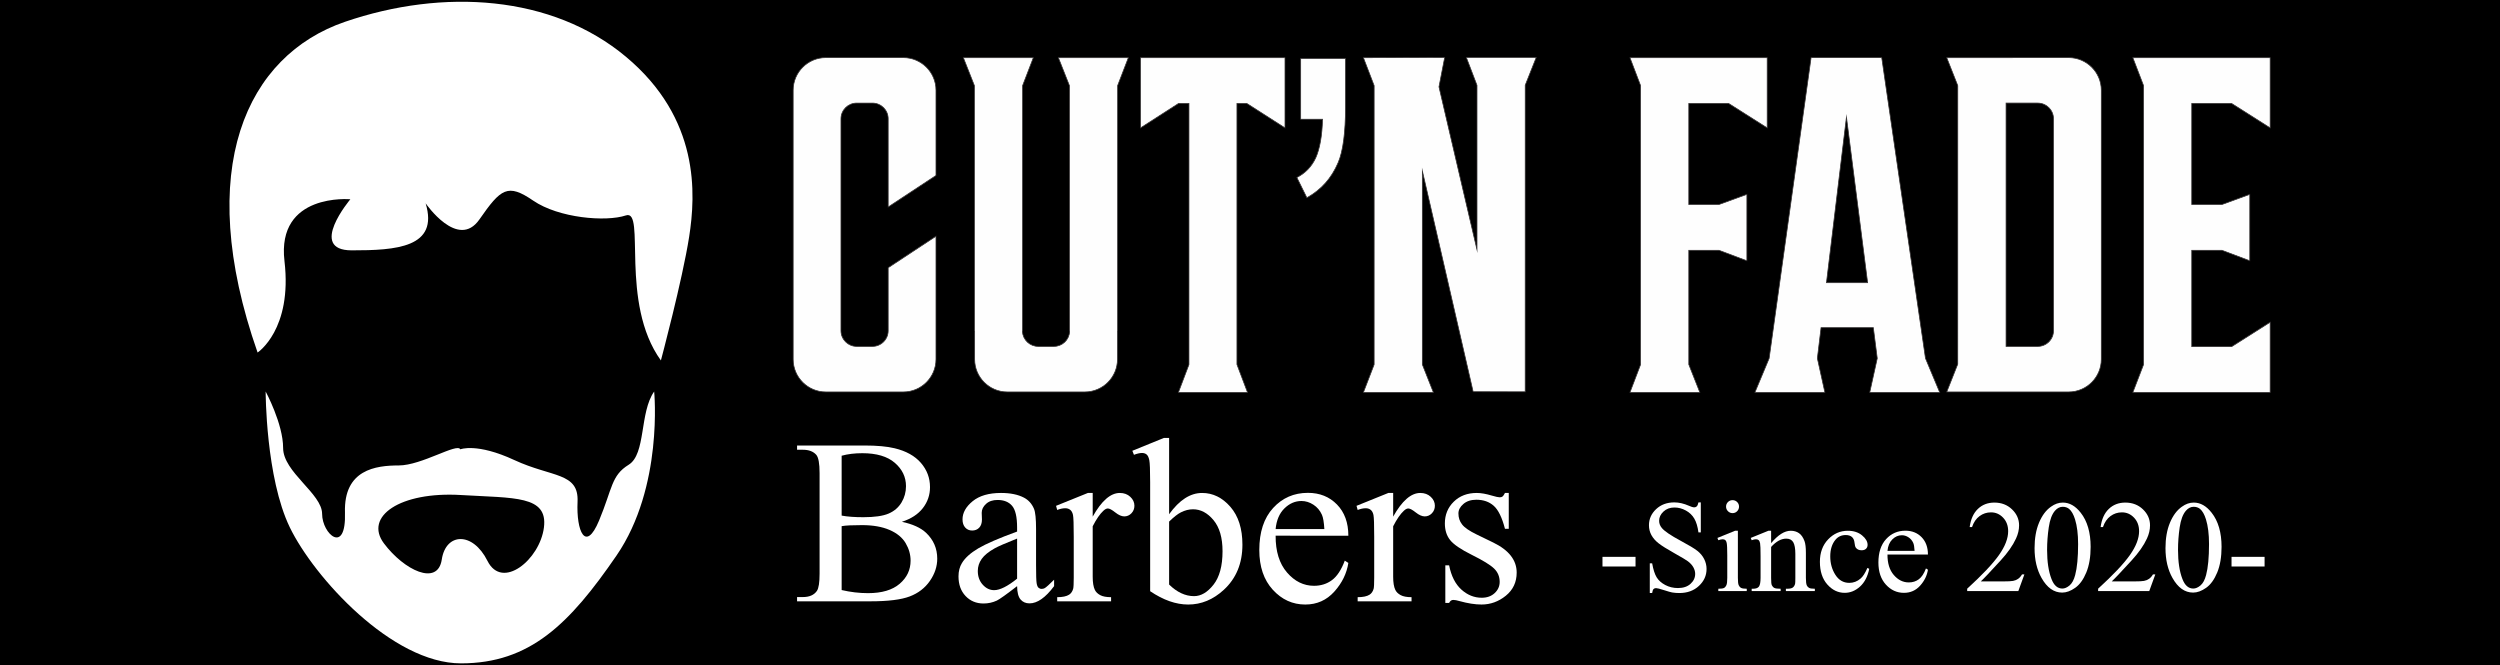
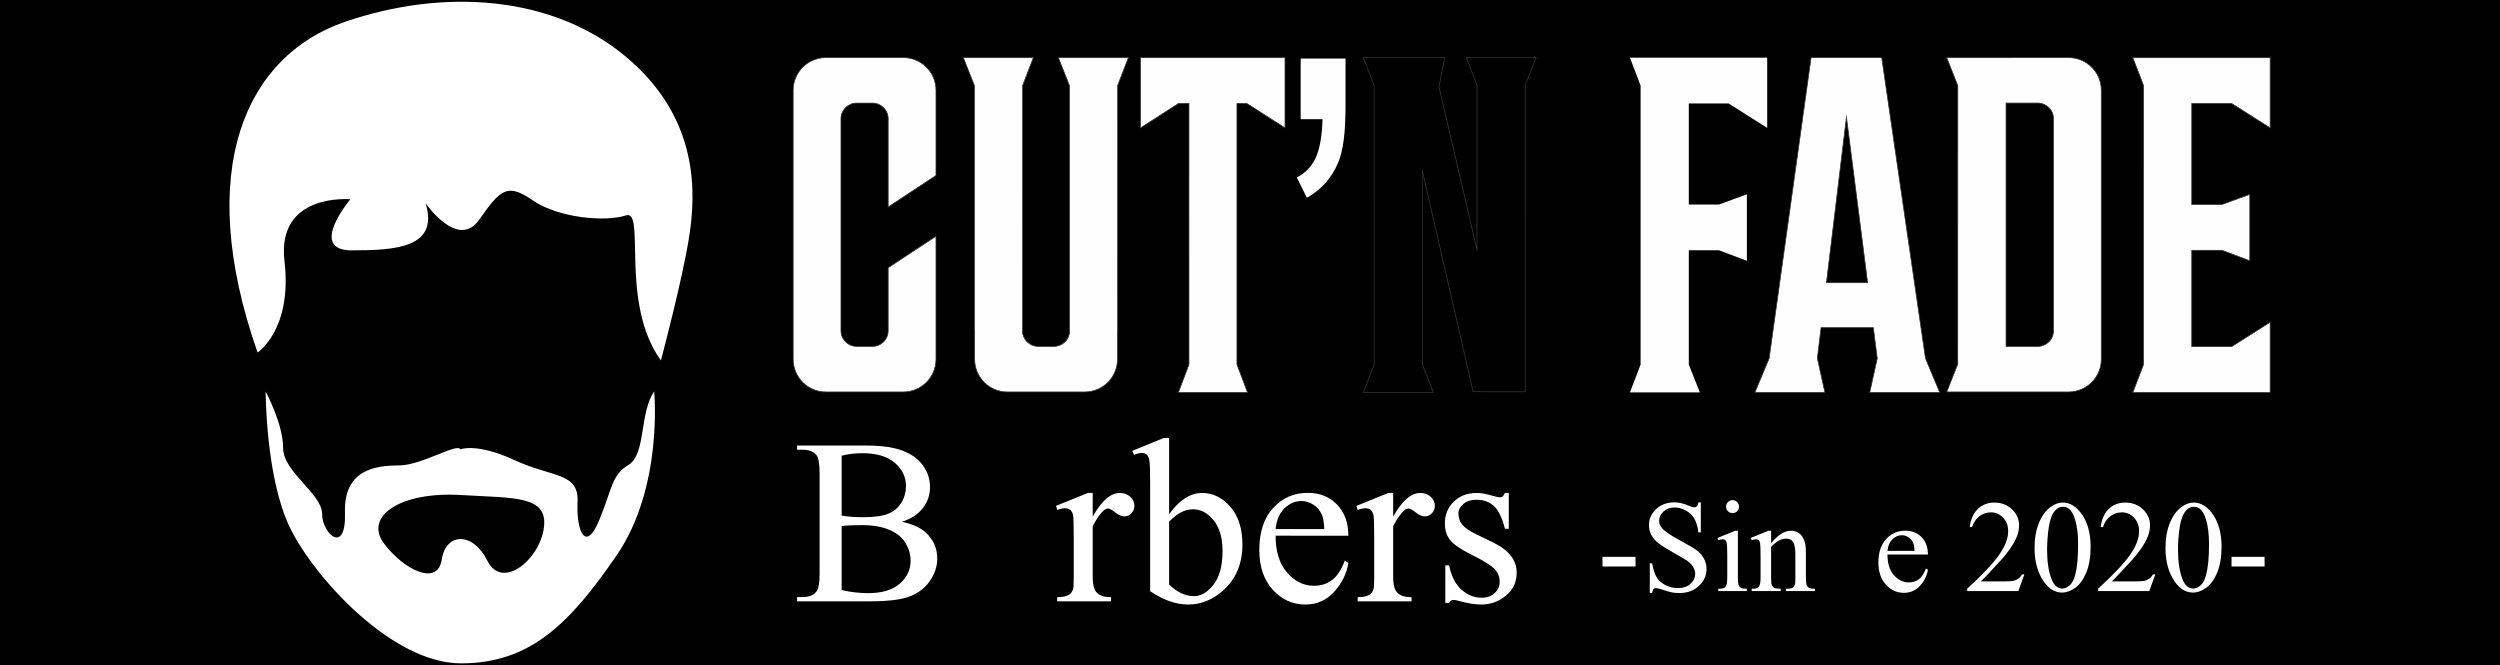
<svg xmlns="http://www.w3.org/2000/svg" version="1.2" viewBox="0 0 3909 1040" width="3909" height="1040">
  <style>
		.s0 { fill: #000000 } 
		.s1 { fill: #ffffff } 
		.s2 { fill: #fefefe } 
		.s3 { fill: #373435 } 
	</style>
  <g id="Layer 1">
    <path id="&lt;Path&gt;" class="s0" d="m3909 1040h-3909v-1040h3909z" />
    <g id="&lt;Group&gt;">
      <g id="&lt;Group&gt;">
        <g id="&lt;Group&gt;">
          <g id="&lt;Group&gt;">
            <path id="&lt;Path&gt;" class="s1" d="m1033.38 563.6c0 0 33.64-125.9 44.15-193.17 10.51-67.26 16.81-184.98-98.8-281.67-115.61-96.7-285.88-107.21-439.33-54.66-153.45 52.55-237.53 229.13-136.64 517.11 0 0 54.66-35.74 42.05-142.94-12.62-107.21 103-96.7 103-96.7 0 0-67.27 79.88 2.1 79.88 69.37 0 136.63-4.2 115.61-73.57 0 0 50.45 73.57 84.09 25.23 33.63-48.35 44.14-56.76 84.08-29.43 39.94 27.32 113.51 33.63 145.04 23.12 31.53-10.51-10.51 136.63 54.65 226.8z" />
          </g>
        </g>
        <g id="&lt;Group&gt;">
          <g id="&lt;Group&gt;">
            <path id="&lt;Compound Path&gt;" class="s1" d="m1022.87 612.17c-23.12 32.58-12.61 97.75-39.94 114.56-27.32 16.82-25.22 36.79-46.24 87.24-21.02 50.45-35.74 16.81-33.63-29.43 2.1-46.25-39.94-37.84-98.8-65.17-58.86-27.32-84.53-16.81-84.53-16.81-4.66-10.51-60.51 25.22-96.25 25.22-35.73 0-86.18 6.31-84.08 73.57 2.1 67.27-35.74 33.64-35.74 2.11 0-31.53-60.96-65.17-60.96-103 0-37.84-27.32-88.29-27.32-88.29 0 0 0 134.53 37.83 212.53 37.84 78 159.76 212.54 267.58 212.54 107.82 0 169.65-61.41 243.23-168.62 73.57-107.2 58.85-256.45 58.85-256.45zm-172.37 212.53c-6.3 50.23-65.16 98.57-88.28 52.33-23.12-46.25-65.17-44.14-71.47-2.1-6.31 42.04-58.86 16.81-90.39-25.23-31.53-42.04 25.2-81.41 120.43-75.67 83.32 5.02 136.02 0.45 129.71 50.67z" />
          </g>
        </g>
      </g>
      <g id="&lt;Group&gt;">
        <g id="&lt;Group&gt;">
-           <path id="&lt;Path&gt;" fill-rule="evenodd" class="s2" d="m2309.41 133.34l-16.67-43.51h109.34l-17.29 43.51v479.27l-81.39-0.12-79.43-345.3v302.76l17.29 43.64h-109.46l16.79-43.64v-51.35-384.77l-16.79-43.64 127.11-0.36-8.95 45.96 59.45 254.71z" />
          <path id="&lt;Compound Path&gt;" class="s3" d="m2242.12 614.18h-111.18l17.06-44.34v-435.9l-17.06-44.33 0.85-0.01 127.83-0.36-0.14 0.7-8.92 45.84 58.26 249.63v-251.96l-16.94-44.21h111.06l-0.31 0.8-17.25 43.41v479.75h-0.59l-81.85-0.13-0.11-0.45-78.27-340.25v297.47zm-109.47-1.18h107.75l-17.01-43.04v-307.94l80.48 349.88 80.34 0.13 0.04-478.91 16.96-42.7h-107.61l16.4 42.92v262.27l-60.64-259.8 8.84-45.39-125.55 0.36 16.53 43.05-0.04 436.34z" />
        </g>
        <g id="&lt;Group&gt;">
          <path id="&lt;Compound Path&gt;" fill-rule="evenodd" class="s2" d="m3153.34 612.86h-6.37-103.09l17.29-43.64v-50.62-334.15-50.62l-17.29-43.64h102.97l0.12-0.12h87.64c28.07 0 50.99 22.92 50.99 50.99v420.8c0 27.95-22.92 51-50.99 51zm-16.67-451.7v23.29 334.15 23.04h49.52c13.48 0 24.64-11.03 24.64-24.52v-331.44c0-13.48-11.16-24.52-24.64-24.52z" />
          <path id="&lt;Compound Path&gt;" class="s3" d="m3234.61 613.45h-191.59l17.56-44.34v-435.17l-17.56-44.34h103.58l0.12-0.12h87.89c28.44 0 51.58 23.14 51.58 51.58v420.8c0 28.45-23.14 51.59-51.58 51.59zm-189.86-1.18h189.86c27.79 0 50.4-22.61 50.4-50.41v-420.8c0-27.79-22.61-50.4-50.4-50.4h-87.4l-0.12 0.12h-102.34l17.01 43.05-0.05 435.61zm141.45-70.04h-50.11v-381.65h50.11c13.91 0 25.23 11.26 25.23 25.1v331.44c0 13.85-11.32 25.11-25.23 25.11zm-48.93-1.18h48.93c13.26 0 24.05-10.73 24.05-23.93v-331.44c0-13.19-10.79-23.92-24.05-23.92h-48.93z" />
        </g>
        <g id="&lt;Group&gt;">
          <path id="&lt;Path&gt;" fill-rule="evenodd" class="s2" d="m1783.32 90.19v109.83l59.44-38.24h16.31v23.41 333.41 51.35l-16.55 43.64h3.8 99.53 4.78l-16.55-43.64v-51.35-333.41-23.41h15.45l59.69 38.24v-109.83c-76.36 0-149.42 0-225.9 0z" />
          <path id="&lt;Compound Path&gt;" class="s3" d="m1951.48 614.18h-109.81l0.3-0.8 16.51-43.53v-407.48h-15.54l-60.21 38.73v-111.5h227.08v111.49l-60.45-38.72h-14.69v407.48zm-108.11-1.18h106.41l-16.29-43.05v-408.76h16.21l0.14 0.09 58.79 37.67v-108.17h-224.73v108.16l58.69-37.75h17.06l-0.04 408.97z" />
        </g>
        <g id="&lt;Group&gt;">
          <path id="&lt;Path&gt;" fill-rule="evenodd" class="s2" d="m2033.74 186.42v-94.88h70.11v75.39c0 40.32-3.8 69.62-11.64 87.64-10.3 24.14-26.48 42.29-48.79 54.67l-15.69-31.75c13.48-6.99 23.29-17.28 29.66-31.01 6.13-13.85 9.81-33.83 10.55-60.06z" />
-           <path id="&lt;Compound Path&gt;" class="s3" d="m2043.17 310.05l-0.27-0.55-15.95-32.27 0.51-0.26c13.41-6.95 23.02-17 29.4-30.74 6.19-13.99 9.72-33.92 10.47-59.22h-34.18v-96.06h71.29v75.98c0 41.06-3.83 69.81-11.7 87.87-10.28 24.11-26.78 42.6-49.03 54.95zm-14.66-32.3l15.16 30.67c22.05-12.37 37.76-30.07 48-54.08 7.69-17.67 11.59-47.08 11.59-87.41v-74.8h-68.94v93.7h34.22l-0.02 0.61c-0.72 25.74-4.28 46.03-10.59 60.28-6.41 13.81-16.04 23.97-29.42 31.03z" />
        </g>
        <g id="&lt;Group&gt;">
          <path id="&lt;Path&gt;" fill-rule="evenodd" class="s2" d="m1747.52 133.83l16.8-43.64h-109.46l17.28 43.64v384.77h0.24c-0.73 12.87-11.52 23.04-24.51 23.04h-24.52c-13.11 0-23.78-10.17-24.63-23.04h0.24v-384.77l16.79-43.64h-109.46l17.29 43.64v384.77h0.37v43.26c0 27.95 22.92 51 50.99 51h121.35c28.07 0 50.99-23.05 50.99-51v-43.26h0.24z" />
          <path id="&lt;Compound Path&gt;" class="s3" d="m1696.29 613.45h-121.35c-28.44 0-51.58-23.14-51.58-51.59v-42.68h-0.37v-385.24l-17.56-44.34h111.18l-17.06 44.34v385.24h-0.2c1.15 12.32 11.57 21.87 24 21.87h24.52c12.49 0 22.86-9.56 23.88-21.87h-0.2v-385.24l-17.56-44.34h111.18l-17.06 44.34v385.24h-0.24v42.68c0 28.45-23.14 51.59-51.58 51.59zm-172.13-95.45h0.37v43.86c0 27.8 22.61 50.41 50.41 50.41h121.35c27.79 0 50.4-22.61 50.4-50.41v-43.86h0.25l0.04-384.38 16.48-42.84h-107.74l17.01 43.05v384.17h0.27l-0.03 0.63c-0.76 13.23-11.78 23.6-25.1 23.6h-24.52c-13.26 0-24.34-10.37-25.22-23.6l-0.04-0.63h0.29l0.04-384.38 16.48-42.84h-107.74l17 43.05z" />
        </g>
        <g id="&lt;Group&gt;">
          <path id="&lt;Compound Path&gt;" fill-rule="evenodd" class="s2" d="m2935.28 560.27l-11.77 53.32h109.46l-22.31-53.32-68.39-470.2h-67.05-43.39l-65.58 470.2-22.31 53.32h109.46l-11.77-53.32 5.76-47.93h81.76zm-79.43-118.28l31.26-259 33.1 259z" />
          <path id="&lt;Compound Path&gt;" class="s3" d="m3033.86 614.18h-111.08l0.16-0.72 11.74-53.22-6.04-47.3h-80.72l-5.69 47.3 11.91 53.94h-111.08l0.34-0.82 22.27-53.24 65.65-470.64h111.46l0.07 0.51 68.39 470.12zm-109.62-1.18h107.85l-22-52.65-68.33-469.69h-109.42l-65.55 469.84-21.97 52.5h107.85l-11.63-52.7 0.01-0.1 5.82-48.44h82.8l0.07 0.51 6.13 48.03-0.02 0.1zm-3.37-170.43h-65.68l31.9-264.35zm-64.35-1.18h63.01l-32.4-253.65z" />
        </g>
        <g id="&lt;Group&gt;">
          <path id="&lt;Path&gt;" fill-rule="evenodd" class="s2" d="m2565.23 133.83l-16.68-43.64h80.66 28.68 105.29v109.83l-60.3-38.24h-62.27v23.41 134.59h47.19l43.64-15.94v103.95l-43.64-16.43h-47.19v127.24 51.35l17.28 43.64h-109.34l16.68-43.64v-51.35-333.41z" />
-           <path id="&lt;Compound Path&gt;" class="s3" d="m2658.76 614.18h-111.06l0.31-0.8 16.62-43.53v-435.92l-16.93-44.33h216.08v111.49l-61.07-38.72h-61.51v156.82h46.5l44.33-16.19v105.64l-0.8-0.31-43.53-16.38h-46.5v177.89zm-109.35-1.18h107.62l-17.02-43.04v-179.19l48 0.05 42.84 16.12v-102.26l-43.05 15.69h-47.79v-159.18h63.04l0.14 0.1 59.4 37.67v-108.18h-213.18l16.4 43.05-0.04 436.33z" />
        </g>
        <g id="&lt;Group&gt;">
          <path id="&lt;Path&gt;" fill-rule="evenodd" class="s2" d="m3351.67 569.95l-16.79 43.64h80.77 28.69 105.29v-109.83l-60.31 38.25h-62.27v-150.65h47.2l43.51 16.43v-103.95l-43.51 15.94h-47.2v-158h62.27l60.31 38.24v-109.83h-105.29-28.69-80.77l16.79 43.64q0 218.06 0 436.12z" />
          <path id="&lt;Compound Path&gt;" class="s3" d="m3550.22 614.18h-216.2l17.06-44.34v-435.9l-17.06-44.34h216.2v111.49l-61.07-38.72h-61.51v156.82h46.5l44.21-16.19v105.64l-0.79-0.31-43.42-16.38h-46.5v149.47h61.51l61.07-38.73zm-214.49-1.18h213.31v-108.17l-59.55 37.77h-63.03v-151.83l48 0.05 42.71 16.12v-102.25l-42.92 15.68h-47.79v-159.18h63.03l0.15 0.1 59.4 37.67v-108.18h-213.31l16.53 43.05-0.04 436.34z" />
        </g>
        <g id="&lt;Group&gt;">
          <path id="&lt;Path&gt;" fill-rule="evenodd" class="s2" d="m1291.17 90.07h121.35c28.07 0 51 22.92 51 50.99v133.36l-74.78 49.28v-138.02c0-13.48-11.03-24.52-24.63-24.52h-24.52c-13.48 0-24.64 11.04-24.64 24.52v331.44c0 13.49 11.16 24.52 24.64 24.52h24.52c13.6 0 24.63-11.03 24.63-24.52v-98.55l74.78-49.27v192.56c0 27.95-22.93 51-51 51h-121.35c-28.07 0-50.99-23.05-50.99-51v-420.8c0-28.07 22.92-50.99 50.99-50.99z" />
          <path id="&lt;Compound Path&gt;" class="s3" d="m1412.52 613.45h-121.34c-28.45 0-51.58-23.14-51.58-51.59v-420.8c0-28.44 23.13-51.58 51.58-51.58h121.34c28.44 0 51.58 23.14 51.58 51.58v133.68l-0.26 0.17-75.68 49.88v-139.11c0-13.19-10.79-23.92-24.05-23.92h-24.52c-13.26 0-24.05 10.73-24.05 23.92v331.44c0 13.2 10.79 23.93 24.05 23.93h24.52c13.26 0 24.05-10.73 24.05-23.93v-98.86l0.26-0.17 75.68-49.88v193.65c0 28.45-23.14 51.59-51.58 51.59zm-121.34-522.79c-27.8 0-50.41 22.61-50.41 50.4v420.8c0 27.8 22.61 50.41 50.41 50.41h121.34c27.8 0 50.41-22.61 50.41-50.41v-191.47l-73.6 48.5v98.23c0 13.85-11.31 25.11-25.22 25.11h-24.52c-13.91 0-25.22-11.26-25.22-25.11v-331.44c0-13.84 11.31-25.1 25.22-25.1h24.52c13.91 0 25.22 11.26 25.22 25.1v136.93l73.6-48.51v-133.04c0-27.79-22.61-50.4-50.41-50.4z" />
        </g>
        <g id="&lt;Group&gt;">
          <g id="&lt;Group&gt;">
            <path id="&lt;Compound Path&gt;" class="s1" d="m2505.64 870.69h51.68v15.09h-51.68z" />
          </g>
          <g id="&lt;Group&gt;">
            <path id="&lt;Compound Path&gt;" class="s1" d="m2659.37 785.53v46.88h-3.69q-1.81-13.49-6.45-21.49-4.65-7.99-13.25-12.7-8.59-4.7-17.79-4.69-10.4-0.01-17.19 6.35-6.8 6.34-6.8 14.43 0 6.21 4.3 11.3 6.2 7.5 29.49 20 18.99 10.18 25.93 15.63 6.96 5.45 10.7 12.85 3.75 7.4 3.75 15.5 0 15.39-11.94 26.53-11.95 11.15-30.74 11.14-5.9 0-11.09-0.89-3.11-0.51-12.85-3.65-9.75-3.15-12.35-3.15-2.5 0-3.95 1.5-1.44 1.51-2.15 6.19h-3.69v-46.48h3.69q2.6 14.61 7 21.84 4.4 7.25 13.45 12.06 9.04 4.79 19.84 4.79 12.5 0 19.74-6.6 7.25-6.6 7.25-15.59 0-5-2.75-10.1-2.76-5.08-8.54-9.5-3.9-2.99-21.3-12.73-17.39-9.75-24.74-15.55-7.35-5.79-11.14-12.8-3.8-6.99-3.8-15.39 0-14.59 11.19-25.13 11.2-10.55 28.49-10.55 10.8 0 22.89 5.3 5.6 2.5 7.9 2.49 2.6 0 4.25-1.54 1.65-1.55 2.65-6.25z" />
          </g>
          <g id="&lt;Group&gt;">
            <path id="&lt;Compound Path&gt;" class="s1" d="m2717.35 829.9v73.58q0 8.6 1.25 11.44 1.24 2.86 3.69 4.26 2.45 1.39 8.95 1.39v3.6h-44.48v-3.6q6.69 0 8.99-1.3 2.3-1.3 3.65-4.29 1.35-3.01 1.35-11.5v-35.28q0-14.91-0.9-19.3-0.7-3.2-2.2-4.45-1.49-1.25-4.09-1.24-2.81-0.01-6.8 1.49l-1.4-3.6 27.59-11.2zm-8.3-47.88q4.2 0.01 7.15 2.96 2.95 2.95 2.95 7.15 0 4.19-2.95 7.2-2.95 2.99-7.15 2.99-4.19 0-7.19-2.99-3-3.01-3-7.2 0-4.2 2.95-7.15 2.95-2.95 7.24-2.96z" />
          </g>
          <g id="&lt;Group&gt;">
            <path id="&lt;Compound Path&gt;" class="s1" d="m2769.33 849.3q16.09-19.39 30.68-19.4 7.5 0.01 12.9 3.76 5.39 3.74 8.59 12.34 2.2 6 2.2 18.4v39.08q0 8.7 1.4 11.79 1.1 2.51 3.55 3.91 2.45 1.39 9.05 1.39v3.6h-45.28v-3.6h1.89q6.41 0 8.95-1.95 2.55-1.95 3.55-5.75 0.4-1.49 0.4-9.39v-37.49q0-12.49-3.25-18.13-3.25-5.66-10.94-5.66-11.91 0.01-23.69 12.99v48.29q0 9.29 1.09 11.5 1.4 2.9 3.85 4.24 2.45 1.35 9.95 1.35v3.6h-45.28v-3.6h2q6.99 0 9.44-3.54 2.45-3.56 2.46-13.55v-33.99q-0.01-16.48-0.76-20.09-0.75-3.59-2.3-4.89-1.55-1.3-4.15-1.3-2.79-0.01-6.69 1.49l-1.5-3.6 27.59-11.2h4.3z" />
          </g>
          <g id="&lt;Group&gt;">
-             <path id="&lt;Compound Path&gt;" class="s1" d="m2922.76 889.39q-3.7 18.08-14.49 27.83-10.8 9.74-23.89 9.74-15.6 0.01-27.2-13.09-11.59-13.1-11.59-35.38 0-21.59 12.85-35.09 12.84-13.49 30.83-13.5 13.5 0.01 22.19 7.16 8.7 7.14 8.7 14.84 0 3.8-2.45 6.15-2.45 2.35-6.85 2.35-5.89 0-8.89-3.81-1.71-2.09-2.25-7.98-0.55-5.91-4.05-9.01-3.5-2.99-9.7-3-9.99 0.01-16.09 7.4-8.09 9.8-8.09 25.9-0.01 16.38 8.04 28.93 8.04 12.54 21.74 12.54 9.8 0 17.59-6.7 5.5-4.59 10.7-16.68z" />
-           </g>
+             </g>
          <g id="&lt;Group&gt;">
            <path id="&lt;Compound Path&gt;" class="s1" d="m2951.25 867.1q-0.11 20.38 9.89 31.97 10 11.61 23.49 11.61 9 0 15.64-4.95 6.65-4.95 11.15-16.95l3.1 2.01q-2.1 13.68-12.2 24.94-10.09 11.23-25.29 11.23-16.49 0-28.23-12.83-11.74-12.85-11.74-34.54 0-23.49 12.04-36.64 12.04-13.15 30.24-13.15 15.38 0.01 25.29 10.15 9.89 10.15 9.89 27.15zm0-5.8h42.38q-0.49-8.8-2.1-12.4-2.5-5.59-7.45-8.79-4.94-3.21-10.34-3.21-8.3 0-14.84 6.45-6.55 6.45-7.65 17.95z" />
          </g>
          <g id="&lt;Group&gt;">
            <path id="&lt;Compound Path&gt;" class="s1" d="m3165.35 898.08l-9.49 26.09h-79.97v-3.69q35.28-32.19 49.68-52.59 14.39-20.38 14.39-37.28 0-12.9-7.89-21.19-7.9-8.29-18.9-8.3-9.99 0-17.93 5.85-7.96 5.85-11.75 17.14h-3.7q2.49-18.49 12.84-28.39 10.35-9.9 25.85-9.89 16.48 0 27.53 10.6 11.04 10.59 11.04 24.98 0 10.31-4.79 20.59-7.4 16.2-23.99 34.29-24.89 27.2-31.09 32.79h35.39q10.79 0 15.14-0.8 4.35-0.8 7.85-3.26 3.5-2.44 6.1-6.94z" />
          </g>
          <g id="&lt;Group&gt;">
            <path id="&lt;Compound Path&gt;" class="s1" d="m3181.24 857.2q0-23.19 7-39.93 7-16.76 18.6-24.94 8.99-6.51 18.58-6.5 15.6 0 27.99 15.89 15.5 19.7 15.5 53.37 0 23.6-6.8 40.1-6.8 16.48-17.34 23.93-10.55 7.45-20.34 7.45-19.4 0-32.29-22.89-10.9-19.29-10.9-46.48zm19.59 2.5q0.01 27.98 6.9 45.68 5.7 14.88 16.99 14.88 5.4 0 11.2-4.83 5.8-4.86 8.8-16.24 4.59-17.2 4.6-48.49 0-23.19-4.8-38.68-3.6-11.5-9.3-16.3-4.1-3.29-9.89-3.29-6.8 0-12.1 6.09-7.2 8.3-9.79 26.1-2.6 17.78-2.61 35.08z" />
          </g>
          <g id="&lt;Group&gt;">
            <path id="&lt;Compound Path&gt;" class="s1" d="m3370.07 898.08l-9.49 26.09h-79.97v-3.69q35.28-32.19 49.68-52.59 14.39-20.38 14.39-37.28 0-12.9-7.9-21.19-7.89-8.29-18.89-8.3-10 0-17.94 5.85-7.95 5.85-11.75 17.14h-3.69q2.49-18.49 12.84-28.39 10.35-9.9 25.84-9.89 16.49 0 27.54 10.6 11.04 10.59 11.04 24.98 0 10.31-4.79 20.59-7.41 16.2-23.99 34.29-24.89 27.2-31.09 32.79h35.39q10.79 0 15.14-0.8 4.34-0.8 7.84-3.26 3.5-2.44 6.1-6.94z" />
          </g>
          <g id="&lt;Group&gt;">
            <path id="&lt;Compound Path&gt;" class="s1" d="m3385.96 857.2q0-23.19 7-39.93 6.99-16.76 18.59-24.94 8.99-6.51 18.59-6.5 15.6 0 27.99 15.89 15.49 19.7 15.5 53.37-0.01 23.6-6.8 40.1-6.8 16.48-17.34 23.93-10.55 7.45-20.34 7.45-19.4 0-32.29-22.89-10.9-19.29-10.9-46.48zm19.59 2.5q0 27.98 6.9 45.68 5.7 14.88 16.99 14.88 5.4 0 11.2-4.83 5.8-4.86 8.8-16.24 4.59-17.2 4.59-48.49 0-23.19-4.8-38.68-3.59-11.5-9.29-16.3-4.1-3.29-9.9-3.29-6.8 0-12.09 6.09-7.2 8.3-9.8 26.1-2.6 17.78-2.6 35.08z" />
          </g>
          <g id="&lt;Group&gt;">
            <path id="&lt;Compound Path&gt;" class="s1" d="m3489.22 870.69h51.67v15.09h-51.67z" />
          </g>
        </g>
        <g id="&lt;Group&gt;">
          <path id="&lt;Compound Path&gt;" class="s1" d="m1410.14 815.88q25.33 5.39 37.91 17.25 17.42 16.53 17.42 40.42 0 18.15-11.49 34.77-11.5 16.62-31.53 24.25-20.04 7.64-61.18 7.64h-114.98v-6.65h9.16q15.27 0 21.92-9.7 4.13-6.29 4.13-26.77v-157.38q0-22.64-5.21-28.57-7-7.9-20.84-7.9h-9.16v-6.65h105.28q29.46 0 47.25 4.31 26.95 6.47 41.14 22.91 14.19 16.44 14.2 37.82 0 18.32-11.14 32.78-11.15 14.47-32.88 21.47zm-94.14-9.7q6.64 1.26 15.18 1.89 8.53 0.63 18.77 0.63 26.23 0 39.44-5.66 13.2-5.66 20.21-17.34 7.01-11.68 7.01-25.51 0-21.38-17.43-36.47-17.43-15.09-50.84-15.09-17.97 0-32.34 3.95zm0 116.42q20.84 4.85 41.14 4.85 32.52 0 49.59-14.65 17.06-14.64 17.07-36.2-0.01-14.19-7.73-27.31-7.73-13.11-25.15-20.66-17.43-7.54-43.12-7.55-11.14 0.01-19.04 0.37-7.91 0.36-12.76 1.26z" />
-           <path id="&lt;Compound Path&gt;" class="s1" d="m1590.34 916.49q-25.34 19.59-31.81 22.64-9.7 4.49-20.66 4.49-17.06 0-28.11-11.68-11.05-11.68-11.05-30.72 0-12.04 5.39-20.84 7.36-12.21 25.6-23 18.23-10.77 60.64-26.23v-6.46q-0.01-24.62-7.82-33.78-7.82-9.16-22.73-9.16-11.32 0-17.96 6.11-6.83 6.11-6.83 14.01l0.36 10.42q0 8.27-4.22 12.75-4.23 4.5-11.05 4.5-6.65 0-10.87-4.67-4.22-4.67-4.22-12.76 0-15.45 15.81-28.39 15.81-12.93 44.37-12.93 21.92 0 35.93 7.36 10.6 5.57 15.64 17.43 3.23 7.73 3.23 31.62v55.88q0 23.53 0.9 28.83 0.89 5.3 2.96 7.09 2.07 1.8 4.76 1.8 2.87 0 5.03-1.25 3.78-2.34 14.56-13.12v10.06q-20.13 26.95-38.45 26.95-8.81 0-14.02-6.11-5.21-6.1-5.38-20.84zm0-11.68v-62.7q-27.13 10.78-35.04 15.27-14.19 7.91-20.3 16.53-6.11 8.63-6.11 18.87 0 12.93 7.73 21.46 7.72 8.54 17.78 8.54 13.65 0 35.94-17.97z" />
          <path id="&lt;Compound Path&gt;" class="s1" d="m1708.55 770.79v37.01q20.66-37.01 42.4-37.01 9.88 0 16.35 6.02 6.47 6.02 6.47 13.92 0 7-4.67 11.86-4.68 4.85-11.14 4.85-6.29 0-14.11-6.2-7.81-6.2-11.58-6.2-3.24 0-7.01 3.59-8.09 7.38-16.71 24.26v78.87q0 13.66 3.41 20.66 2.34 4.85 8.27 8.09 5.93 3.23 17.07 3.23v6.47h-84.26v-6.47q12.57 0 18.68-3.95 4.49-2.88 6.29-9.17 0.9-3.05 0.9-17.43v-63.77q0-28.74-1.17-34.22-1.17-5.48-4.31-8-3.15-2.52-7.82-2.52-5.57 0-12.57 2.7l-1.8-6.47 49.77-20.12z" />
          <path id="&lt;Compound Path&gt;" class="s1" d="m1828.03 804.03q23.89-33.24 51.56-33.24 25.33 0 44.19 21.64 18.87 21.66 18.87 59.21 0 43.83-29.11 70.6-24.97 23-55.69 23-14.38 0-29.2-5.21-14.82-5.21-30.27-15.63v-170.5q0-28.03-1.35-34.5-1.35-6.46-4.22-8.8-2.88-2.33-7.19-2.33-5.03 0-12.57 2.87l-2.52-6.29 49.41-20.12h8.09zm0 11.5v98.45q9.15 8.98 18.95 13.56 9.79 4.59 20.03 4.58 16.35 0.01 30.45-17.96 14.1-17.96 14.1-52.28 0-31.62-14.1-48.6-14.1-16.97-32.07-16.97-9.52-0.01-19.04 4.85-7.19 3.59-18.32 14.37z" />
          <path id="&lt;Compound Path&gt;" class="s1" d="m1994.57 837.62q-0.19 36.65 17.78 57.49 17.97 20.84 42.22 20.84 16.17 0 28.12-8.89 11.95-8.89 20.03-30.45l5.57 3.59q-3.77 24.62-21.92 44.82-18.15 20.22-45.45 20.22-29.64 0-50.75-23.09-21.12-23.08-21.12-62.07 0-42.22 21.66-65.84 21.64-23.63 54.34-23.63 27.67 0 45.46 18.23 17.78 18.24 17.78 48.78zm0-10.42h76.18q-0.91-15.81-3.78-22.28-4.49-10.06-13.38-15.81-8.89-5.74-18.6-5.74-14.91 0-26.68 11.58-11.77 11.59-13.74 32.25z" />
          <path id="&lt;Compound Path&gt;" class="s1" d="m2178.36 770.79v37.01q20.66-37.01 42.4-37.01 9.88 0 16.35 6.02 6.46 6.02 6.46 13.92 0 7-4.67 11.86-4.67 4.85-11.14 4.85-6.29 0-14.1-6.2-7.82-6.2-11.59-6.2-3.23 0-7 3.59-8.09 7.38-16.71 24.26v78.87q0 13.66 3.41 20.66 2.34 4.85 8.27 8.09 5.92 3.23 17.06 3.23v6.47h-84.26v-6.47q12.58 0 18.69-3.95 4.49-2.88 6.29-9.17 0.89-3.05 0.89-17.43v-63.77q0-28.74-1.16-34.22-1.17-5.48-4.32-8-3.14-2.52-7.81-2.52-5.57 0-12.58 2.7l-1.79-6.47 49.76-20.12z" />
          <path id="&lt;Compound Path&gt;" class="s1" d="m2359.1 770.79v56.05h-5.93q-6.84-26.41-17.52-35.93-10.69-9.52-27.22-9.52-12.58 0-20.3 6.65-7.73 6.64-7.73 14.73 0 10.06 5.75 17.25 5.57 7.36 22.64 15.63l26.23 12.75q36.47 17.79 36.47 46.89 0 22.46-16.98 36.2-16.98 13.75-37.99 13.75-15.1 0-34.5-5.4-5.93-1.79-9.7-1.79-4.14 0-6.47 4.67h-5.93v-58.75h5.93q5.03 25.16 19.22 37.91 14.19 12.76 31.8 12.76 12.4 0 20.22-7.28 7.81-7.27 7.81-17.51 0-12.4-8.71-20.85-8.72-8.44-34.77-21.38-26.05-12.93-34.13-23.35-8.09-10.24-8.08-25.87 0-20.3 13.92-33.96 13.92-13.65 36.02-13.65 9.7 0 23.53 4.13 9.17 2.69 12.22 2.69 2.87 0.01 4.49-1.25 1.62-1.26 3.78-5.57z" />
        </g>
      </g>
    </g>
  </g>
</svg>